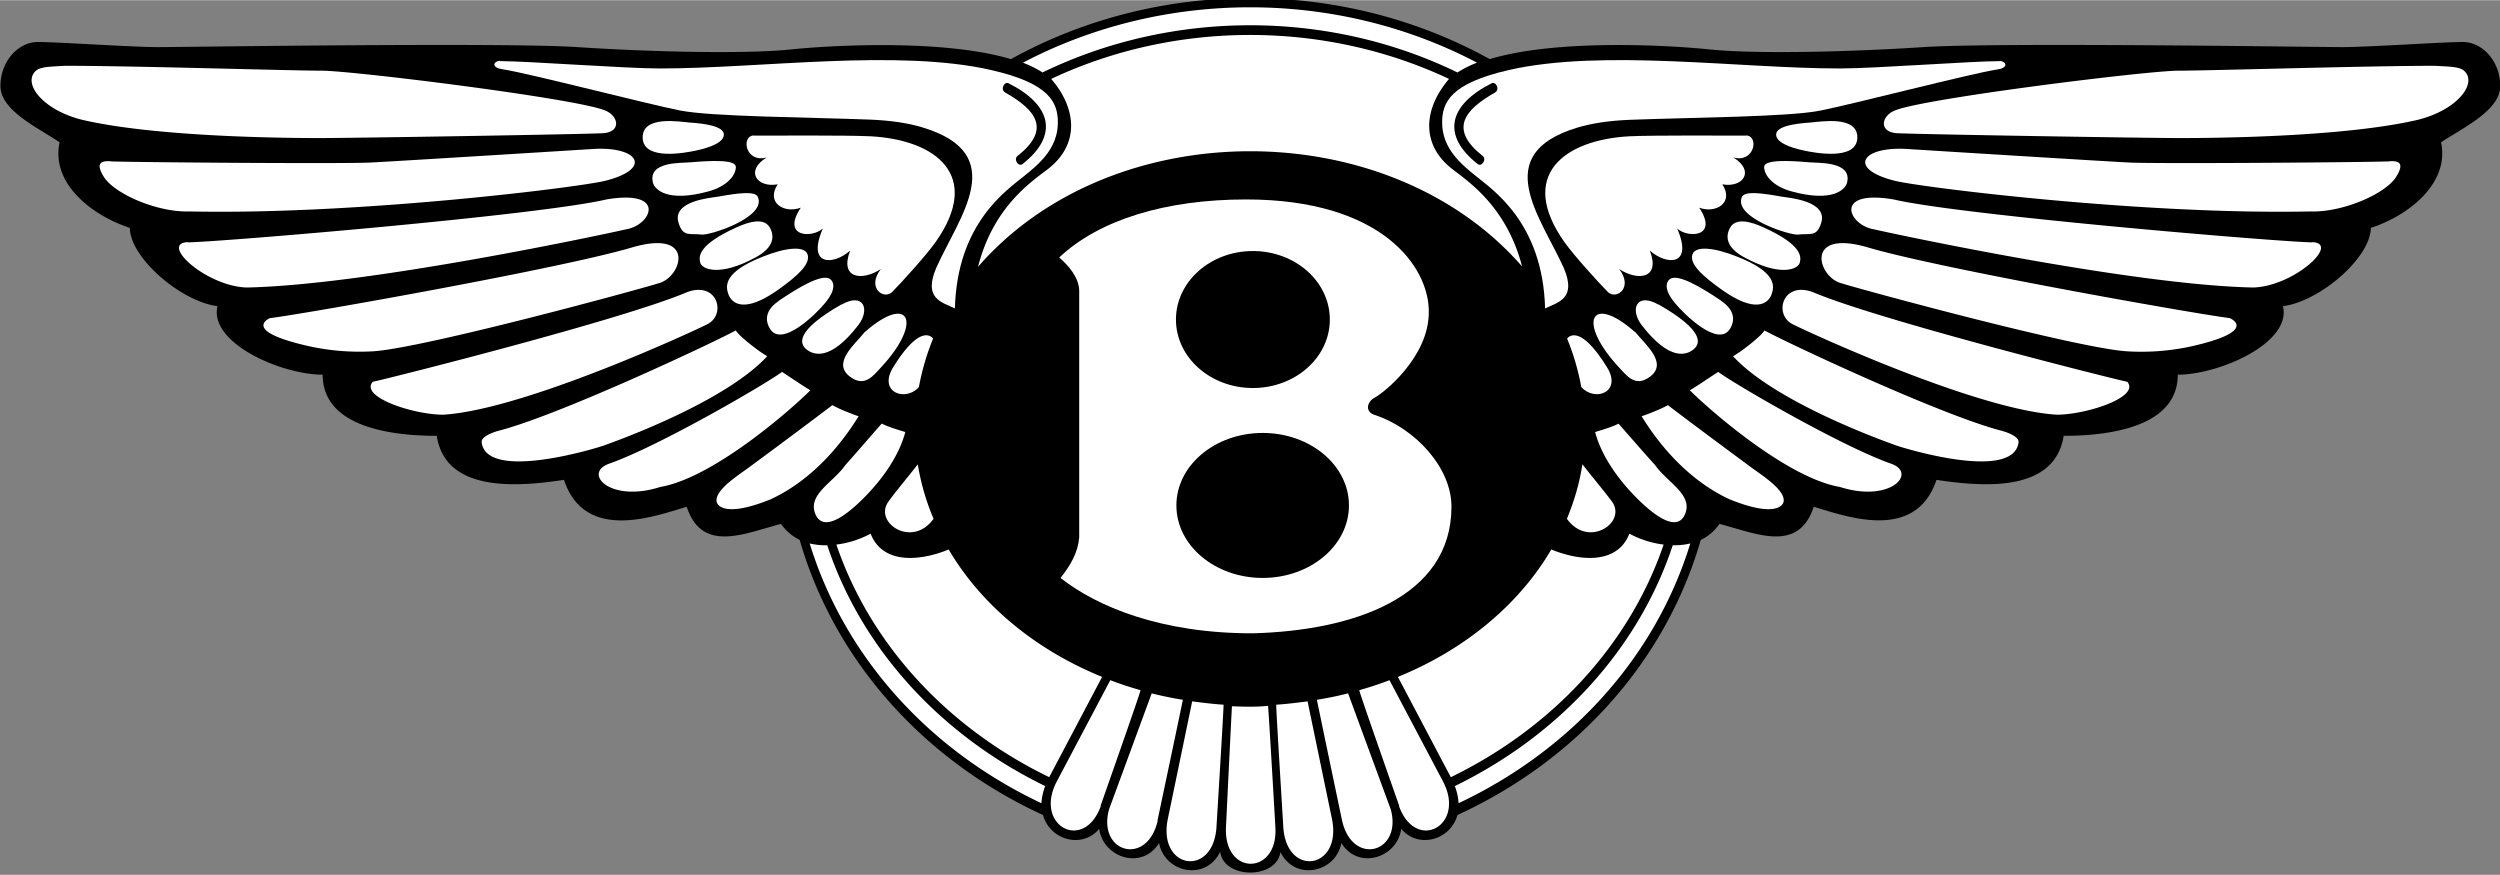
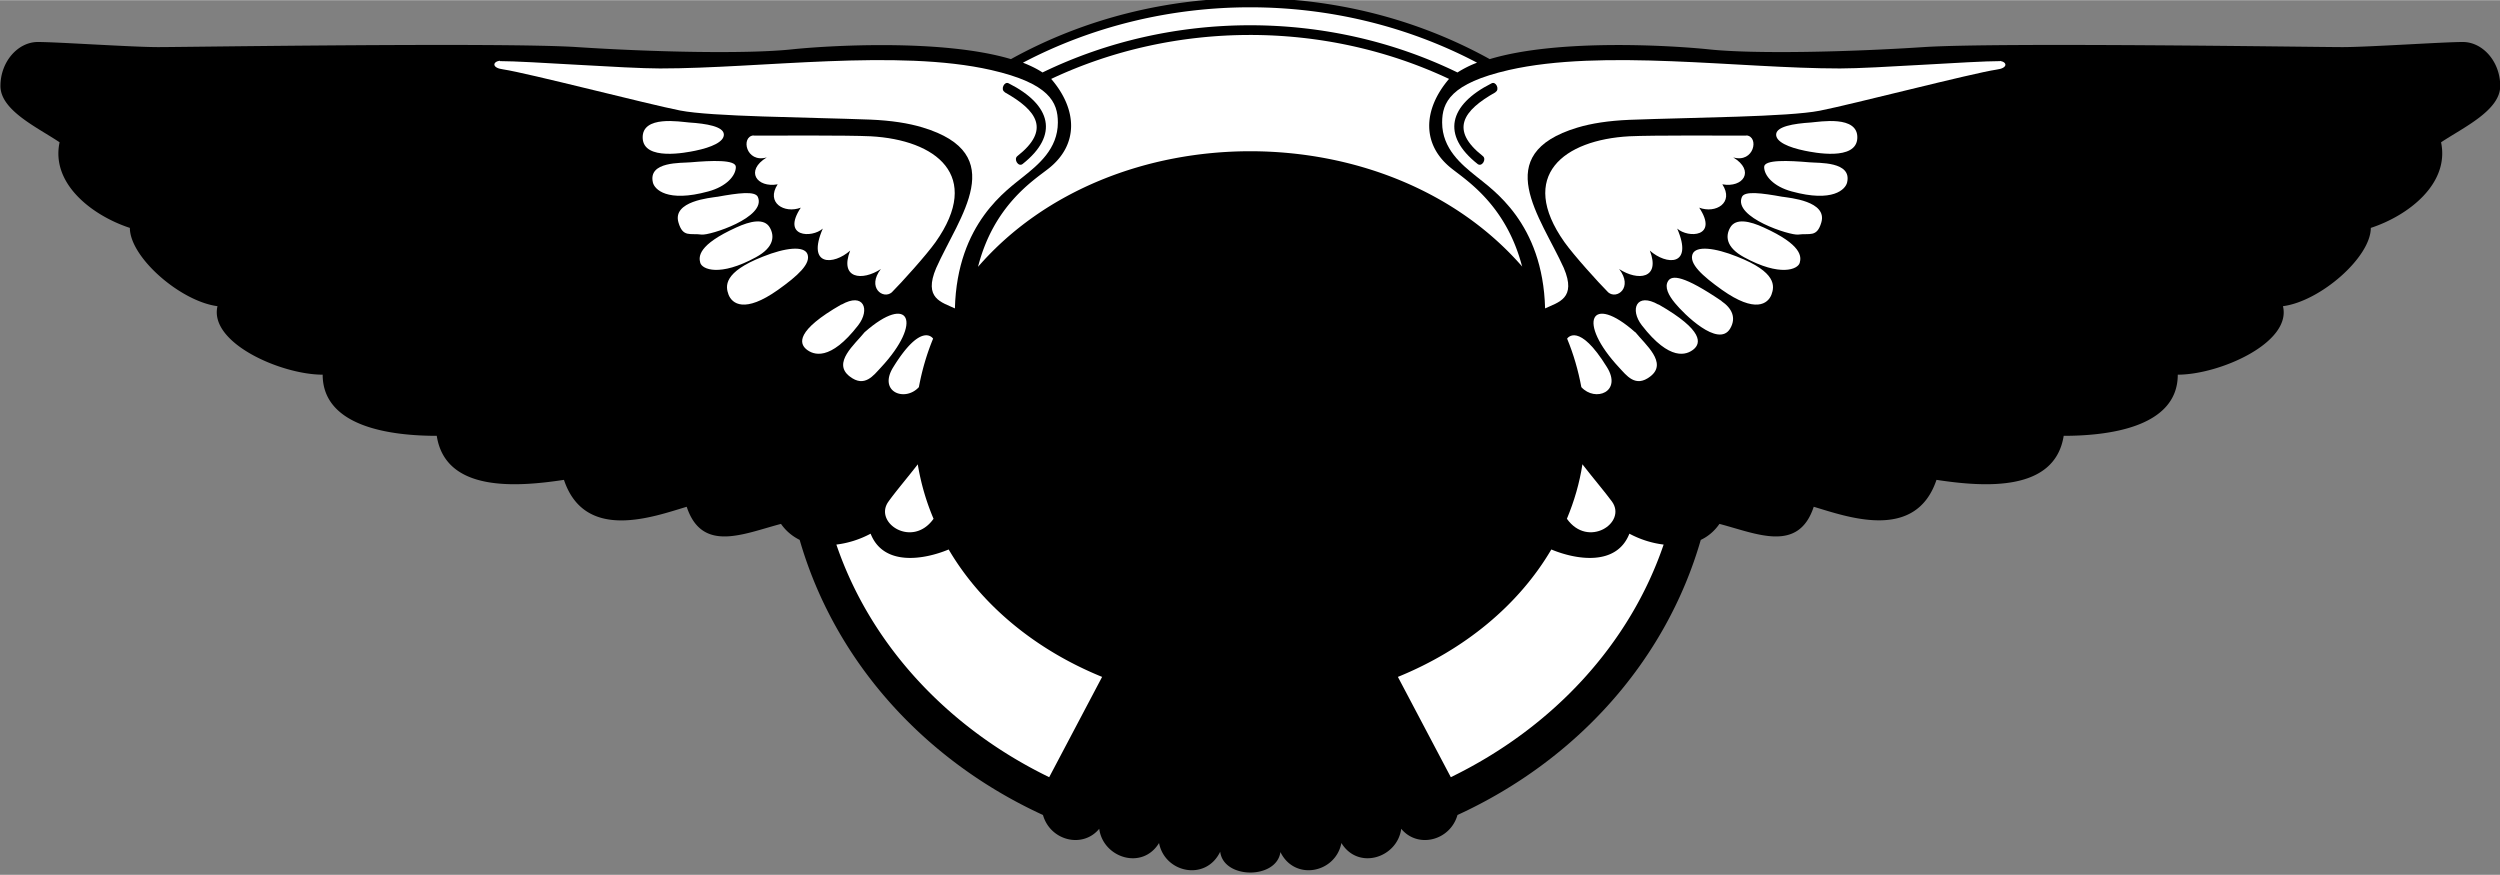
<svg xmlns="http://www.w3.org/2000/svg" xmlns:ns1="http://sodipodi.sourceforge.net/DTD/sodipodi-0.dtd" xmlns:ns2="http://www.inkscape.org/namespaces/inkscape" width="200" height="70" viewBox="0 0 11.242 3.933" version="1.1" id="svg34" ns1:docname="Bentley-logo.svg" ns2:version="1.1 (c68e22c387, 2021-05-23)">
  <rect x="0" y="0" width="11.242" height="3.933" fill="#808080" stroke="none" />
  <defs id="defs38" />
  <ns1:namedview id="namedview36" pagecolor="#ffffff" bordercolor="#999999" borderopacity="1" ns2:pageshadow="0" ns2:pageopacity="0" ns2:pagecheckerboard="0" showgrid="false" fit-margin-top="0" fit-margin-left="0" fit-margin-right="0" fit-margin-bottom="0" ns2:zoom="2.593102" ns2:cx="45.890983" ns2:cy="58.424235" ns2:window-width="1440" ns2:window-height="837" ns2:window-x="-8" ns2:window-y="-8" ns2:window-maximized="1" ns2:current-layer="svg34" />
  <path d="m 5.757,3.829 c 0.064,0.134 0.249,0.096 0.275,-0.039 0.076,0.124 0.252,0.066 0.269,-0.064 0.074,0.09 0.22,0.054 0.253,-0.062 4.8e-4,-0.002 -4.8e-4,0.002 0,0 0.542,-0.249 0.939,-0.699 1.094,-1.237 a 0.206,0.23 0 0 0 0.084,-0.072 c 0.168,0.044 0.355,0.132 0.424,-0.077 0.148,0.044 0.458,0.159 0.552,-0.121 0.217,0.033 0.532,0.055 0.572,-0.198 0.187,0 0.513,-0.033 0.513,-0.275 0.187,0 0.513,-0.143 0.473,-0.308 0.168,-0.022 0.395,-0.22 0.395,-0.352 0.168,-0.055 0.355,-0.198 0.316,-0.385 0.099,-0.066 0.266,-0.143 0.266,-0.253 0,-0.11 -0.079,-0.198 -0.168,-0.198 -0.089,0 -0.424,0.023 -0.542,0.023 -0.118,0 -1.548,-0.022 -1.884,0 -0.335,0.022 -0.759,0.032 -0.966,0.01 -0.153,-0.016 -0.672,-0.05 -0.984,0.044 -0.661,-0.366 -1.492,-0.366 -2.153,0 -0.312,-0.093 -0.832,-0.06 -0.984,-0.044 -0.207,0.022 -0.631,0.012 -0.966,-0.01 -0.335,-0.022 -1.765,0 -1.884,0 -0.118,0 -0.454,-0.023 -0.542,-0.023 -0.089,0 -0.168,0.088 -0.168,0.198 0,0.11 0.168,0.187 0.266,0.253 -0.04,0.187 0.148,0.33 0.316,0.385 0,0.132 0.227,0.33 0.394,0.352 -0.039,0.165 0.286,0.308 0.473,0.308 0,0.242 0.325,0.275 0.513,0.275 0.039,0.253 0.355,0.231 0.572,0.198 0.094,0.281 0.404,0.165 0.552,0.121 0.069,0.209 0.256,0.121 0.424,0.077 0.023,0.033 0.052,0.056 0.084,0.072 0.155,0.538 0.552,0.988 1.094,1.237 4e-4,0.002 -4.8e-4,-0.002 0,0 0.033,0.116 0.179,0.152 0.253,0.062 0.017,0.13 0.193,0.188 0.269,0.064 0.026,0.135 0.211,0.173 0.275,0.039 0.015,0.125 0.256,0.125 0.271,8.9e-5 z" id="path2" style="stroke-width:0.085" />
  <path d="m 3.915,2.399 c 0.058,0.148 0.241,0.117 0.351,0.071 0.146,0.249 0.39,0.451 0.69,0.573 L 4.718,3.494 C 4.255,3.269 3.912,2.892 3.761,2.448 a 0.479,0.535 0 0 0 0.154,-0.049 z" fill="#ffffff" id="path4" style="stroke-width:0.085" />
-   <path d="M 4.683,3.611 C 4.172,3.37 3.797,2.949 3.641,2.443 c 0.026,0.006 0.052,0.009 0.079,0.008 0.152,0.46 0.504,0.851 0.98,1.083 a 0.208,0.232 0 0 0 -0.017,0.077 z m 0.267,0.013 a 0.007,0.008 0 0 1 -2.4e-4,8.04e-4 c -0.076,0.208 -0.3,0.088 -0.199,-0.109 l 0.242,-0.458 c 0.044,0.017 0.09,0.032 0.136,0.045 9.6e-4,0.007 -0.177,0.512 -0.18,0.521 z m 0.256,0.065 c -0.047,0.208 -0.272,0.145 -0.219,-0.05 l 0.192,-0.522 c 0.046,0.012 0.092,0.021 0.14,0.029 4.8e-4,0.002 -0.114,0.543 -0.114,0.543 z m 0.264,0.033 c -0.017,0.224 -0.263,0.185 -0.219,-0.038 0,1.79e-4 0.11,-0.53 0.11,-0.531 0.046,0.006 0.093,0.012 0.141,0.015 0.002,0.005 -0.032,0.55 -0.032,0.555 z m 0.043,-0.003 c 0,8.9e-5 0.026,-0.542 0.027,-0.544 0.046,0.002 0.114,0.004 0.162,-0.002 0.002,0.005 0.033,0.54 0.033,0.544 0.015,0.219 -0.233,0.224 -0.222,0.001 z M 0.162,0.317 c 0.022,-0.019 0.07,-0.018 0.13,-0.022 0.306,0 1.016,0.022 1.154,0.022 0.138,0 1.114,0.121 1.267,0.176 0.069,0.022 0.084,0.099 0,0.105 -0.084,0.005 -1.126,0.022 -1.274,0.022 -0.115,0 -0.711,-0.002 -1.056,-0.079 -0.187,-0.041 -0.287,-0.168 -0.22,-0.225 z m 0.336,0.408 c 0.178,0.005 1.065,0.011 1.169,0.005 0.104,-0.005 0.907,-0.055 1.001,-0.061 0.203,-0.012 0.268,0.089 0.054,0.143 -0.108,0.028 -1.109,0.154 -1.869,0.138 -0.143,0.005 -0.335,-0.077 -0.385,-0.154 -0.049,-0.077 0.005,-0.072 0.03,-0.072 z M 0.843,1.089 c 0.123,0 1.578,-0.121 1.884,-0.193 0.266,-0.045 0.206,0.107 0.099,0.132 -0.09,0.021 -1.169,0.253 -1.716,0.264 -0.182,-0.005 -0.394,-0.198 -0.266,-0.204 z m 0.37,0.341 c 0.173,-0.022 1.322,-0.226 1.632,-0.319 0.281,-0.081 0.224,0.127 0.123,0.16 -0.09,0.029 -1.069,0.295 -1.292,0.308 A 1.182,1.32 0 0 1 1.394,1.557 C 1.079,1.487 1.213,1.43 1.213,1.43 Z m 0.464,0.286 c 0.123,-0.028 1.124,-0.281 1.41,-0.402 0.139,-0.054 0.181,0.099 0.094,0.143 -0.054,0.028 -0.823,0.385 -1.188,0.407 -0.133,0 -0.379,-0.08 -0.316,-0.149 z m 1.632,-0.231 c -0.113,0.061 -0.804,0.385 -1.07,0.452 -0.037,0.011 -0.076,0.029 -0.073,0.052 0.024,0.176 0.514,0.026 0.548,0.014 0.188,-0.067 0.573,-0.225 0.736,-0.402 -0.039,-0.022 -0.131,-0.094 -0.141,-0.116 z m 0.207,0.187 c -0.074,0.055 -0.557,0.336 -0.779,0.413 -0.116,0.043 0.006,0.176 0.232,0.104 0.25,-0.043 0.616,-0.374 0.675,-0.435 -0.03,-0.017 -0.094,-0.061 -0.128,-0.083 z m 0.227,0.149 c -0.089,0.068 -0.261,0.196 -0.371,0.277 -0.045,0.034 -0.153,0.1 -0.15,0.153 0.001,0.025 0.044,0.074 0.242,-0.006 0.123,-0.056 0.271,-0.17 0.397,-0.374 -0.025,-0.008 -0.089,-0.033 -0.118,-0.05 z m 0.222,0.083 c -0.046,0.052 -0.106,0.122 -0.164,0.187 -0.054,0.078 -0.174,0.133 -0.133,0.223 0.045,0.097 0.186,-0.043 0.236,-0.096 0.072,-0.076 0.141,-0.176 0.167,-0.276 -0.035,-0.011 -0.074,-0.022 -0.106,-0.038 z" fill="#ffffff" id="path6" style="stroke-width:0.085" />
  <path d="m 2.248,0.274 c 0.128,0 0.562,0.033 0.72,0.033 0.453,0 1.067,-0.089 1.489,0.007 0.262,0.06 0.3,0.145 0.3,0.236 0,0.119 -0.089,0.19 -0.152,0.241 -0.074,0.061 -0.301,0.209 -0.311,0.595 -0.059,-0.028 -0.143,-0.044 -0.084,-0.182 0.103,-0.231 0.336,-0.512 -0.062,-0.632 -0.063,-0.019 -0.14,-0.031 -0.234,-0.035 -0.291,-0.011 -0.713,-0.013 -0.856,-0.041 -0.143,-0.028 -0.683,-0.168 -0.796,-0.185 -0.049,-0.006 -0.049,-0.033 -0.015,-0.039 z" fill="#ffffff" id="path8" style="stroke-width:0.085" />
-   <path d="m 3.388,0.609 c 0.104,0 0.421,-0.002 0.527,0.003 0.294,0.016 0.504,0.176 0.292,0.476 -0.042,0.059 -0.153,0.182 -0.197,0.226 -0.039,0.033 -0.113,-0.022 -0.049,-0.105 -0.084,0.055 -0.187,0.044 -0.138,-0.083 -0.074,0.066 -0.197,0.072 -0.123,-0.099 -0.049,0.044 -0.187,0.039 -0.099,-0.094 -0.074,0.028 -0.158,-0.022 -0.104,-0.105 -0.094,0.017 -0.148,-0.061 -0.049,-0.121 -0.094,0.027 -0.118,-0.094 -0.059,-0.099 z m -0.289,-0.059 c -0.04,-0.003 -0.213,-0.034 -0.209,0.07 0.004,0.104 0.197,0.065 0.236,0.057 0.073,-0.015 0.131,-0.04 0.129,-0.074 -0.002,-0.035 -0.078,-0.048 -0.156,-0.053 z m 0.007,0.179 c -0.042,0.004 -0.193,-0.005 -0.17,0.091 0.007,0.03 0.063,0.091 0.249,0.04 0.082,-0.022 0.124,-0.071 0.124,-0.11 0,-0.034 -0.11,-0.029 -0.203,-0.021 z m 0.119,0.155 c -0.03,0.005 -0.203,0.019 -0.174,0.116 0.02,0.068 0.052,0.047 0.104,0.054 0.035,0.005 0.293,-0.077 0.253,-0.169 -0.012,-0.028 -0.088,-0.018 -0.183,-8.04e-4 z m 0.086,0.138 c -0.172,0.078 -0.17,0.131 -0.162,0.159 0.008,0.029 0.087,0.064 0.25,-0.025 0.083,-0.045 0.084,-0.096 0.063,-0.133 -0.025,-0.045 -0.09,-0.029 -0.151,-0.001 z m 0.12,0.131 c -0.179,0.07 -0.169,0.133 -0.155,0.171 0.016,0.041 0.072,0.085 0.222,-0.021 0.09,-0.064 0.149,-0.118 0.133,-0.161 -0.015,-0.039 -0.1,-0.029 -0.2,0.011 z m 0.07,0.2 c -0.047,0.032 -0.068,0.075 -0.039,0.124 0.053,0.088 0.209,-0.067 0.248,-0.115 0.029,-0.035 0.048,-0.072 0.031,-0.099 -0.017,-0.028 -0.07,-0.026 -0.241,0.09 z m 0.283,0.015 c -0.208,0.119 -0.188,0.176 -0.159,0.201 0.032,0.027 0.108,0.056 0.234,-0.107 0.055,-0.071 0.025,-0.15 -0.075,-0.093 z m 0.104,0.125 c -0.044,0.055 -0.147,0.138 -0.067,0.199 0.067,0.052 0.107,-0.005 0.14,-0.04 0.192,-0.206 0.128,-0.336 -0.073,-0.159 z" fill="#ffffff" id="path10" style="stroke-width:0.085" />
+   <path d="m 3.388,0.609 c 0.104,0 0.421,-0.002 0.527,0.003 0.294,0.016 0.504,0.176 0.292,0.476 -0.042,0.059 -0.153,0.182 -0.197,0.226 -0.039,0.033 -0.113,-0.022 -0.049,-0.105 -0.084,0.055 -0.187,0.044 -0.138,-0.083 -0.074,0.066 -0.197,0.072 -0.123,-0.099 -0.049,0.044 -0.187,0.039 -0.099,-0.094 -0.074,0.028 -0.158,-0.022 -0.104,-0.105 -0.094,0.017 -0.148,-0.061 -0.049,-0.121 -0.094,0.027 -0.118,-0.094 -0.059,-0.099 z m -0.289,-0.059 c -0.04,-0.003 -0.213,-0.034 -0.209,0.07 0.004,0.104 0.197,0.065 0.236,0.057 0.073,-0.015 0.131,-0.04 0.129,-0.074 -0.002,-0.035 -0.078,-0.048 -0.156,-0.053 z m 0.007,0.179 c -0.042,0.004 -0.193,-0.005 -0.17,0.091 0.007,0.03 0.063,0.091 0.249,0.04 0.082,-0.022 0.124,-0.071 0.124,-0.11 0,-0.034 -0.11,-0.029 -0.203,-0.021 z m 0.119,0.155 c -0.03,0.005 -0.203,0.019 -0.174,0.116 0.02,0.068 0.052,0.047 0.104,0.054 0.035,0.005 0.293,-0.077 0.253,-0.169 -0.012,-0.028 -0.088,-0.018 -0.183,-8.04e-4 z m 0.086,0.138 c -0.172,0.078 -0.17,0.131 -0.162,0.159 0.008,0.029 0.087,0.064 0.25,-0.025 0.083,-0.045 0.084,-0.096 0.063,-0.133 -0.025,-0.045 -0.09,-0.029 -0.151,-0.001 z m 0.12,0.131 c -0.179,0.07 -0.169,0.133 -0.155,0.171 0.016,0.041 0.072,0.085 0.222,-0.021 0.09,-0.064 0.149,-0.118 0.133,-0.161 -0.015,-0.039 -0.1,-0.029 -0.2,0.011 z m 0.07,0.2 z m 0.283,0.015 c -0.208,0.119 -0.188,0.176 -0.159,0.201 0.032,0.027 0.108,0.056 0.234,-0.107 0.055,-0.071 0.025,-0.15 -0.075,-0.093 z m 0.104,0.125 c -0.044,0.055 -0.147,0.138 -0.067,0.199 0.067,0.052 0.107,-0.005 0.14,-0.04 0.192,-0.206 0.128,-0.336 -0.073,-0.159 z" fill="#ffffff" id="path10" style="stroke-width:0.085" />
  <path d="m 4.518,0.414 c 0.146,0.082 0.207,0.169 0.057,0.287 -0.018,0.014 0.004,0.05 0.023,0.036 0.165,-0.13 0.13,-0.266 -0.062,-0.363 -0.02,-0.011 -0.038,0.028 -0.018,0.039 z" id="path12" style="stroke-width:0.085" />
-   <path d="m 6.527,2.278 c 0,-0.176 -0.162,-0.351 -0.342,-0.412 -0.048,-0.012 -0.04,-0.06 -0.003,-0.079 0.036,-0.018 0.246,-0.182 0.243,-0.388 0,-0.2 -0.21,-0.503 -0.822,-0.503 -0.36,0 -0.66,0.091 -0.84,0.261 0.042,0.036 0.09,0.091 0.09,0.151 v 1.108 c -0.006,0.067 -0.036,0.121 -0.084,0.182 0.162,0.128 0.451,0.25 0.866,0.249 0.444,-0.012 0.892,-0.158 0.892,-0.57 z" fill="#ffffff" id="path14" style="stroke-width:0.085" />
  <ellipse cx="5.634" cy="1.436" rx="0.346" ry="0.308" id="ellipse16" style="stroke-width:0.085" />
  <ellipse cx="5.678" cy="2.272" rx="0.388" ry="0.326" id="ellipse18" style="stroke-width:0.085" />
  <path d="m 4.132,1.74 c 0.014,-0.075 0.035,-0.148 0.064,-0.218 -0.002,-0.003 -0.053,-0.076 -0.179,0.128 -0.07,0.112 0.053,0.158 0.115,0.09 z m -0.004,0.346 c -0.052,0.067 -0.101,0.124 -0.133,0.169 -0.068,0.095 0.108,0.211 0.203,0.077 A 0.878,0.981 0 0 1 4.127,2.087 Z M 6.554,0.325 a 0.498,0.556 0 0 1 0.088,-0.044 c -0.631,-0.332 -1.41,-0.332 -2.042,0 0.033,0.013 0.062,0.027 0.088,0.044 0.585,-0.284 1.287,-0.282 1.866,0 z" fill="#ffffff" id="path20" style="stroke-width:0.085" />
  <path d="M 6.845,1.199 C 6.774,0.924 6.597,0.812 6.529,0.758 c -0.138,-0.108 -0.13,-0.267 -0.013,-0.404 -0.563,-0.265 -1.233,-0.262 -1.789,0 0.118,0.137 0.125,0.296 -0.013,0.404 -0.069,0.054 -0.246,0.166 -0.316,0.441 0.602,-0.693 1.846,-0.693 2.448,0 z m 0.482,1.2 c -0.058,0.148 -0.241,0.117 -0.351,0.071 -0.146,0.249 -0.39,0.451 -0.69,0.573 l 0.238,0.451 c 0.463,-0.225 0.806,-0.602 0.957,-1.046 a 0.478,0.534 0 0 1 -0.154,-0.049 z" fill="#ffffff" id="path22" style="stroke-width:0.085" />
-   <path d="m 6.559,3.611 c 0.511,-0.241 0.887,-0.663 1.042,-1.168 a 0.342,0.382 0 0 1 -0.079,0.008 c -0.152,0.46 -0.504,0.851 -0.98,1.083 a 0.208,0.232 0 0 1 0.017,0.077 z m -0.268,0.013 3.2e-4,8.04e-4 c 0.076,0.208 0.3,0.088 0.199,-0.109 l -0.242,-0.458 c -0.044,0.017 -0.09,0.032 -0.136,0.045 -9.6e-4,0.007 0.177,0.512 0.18,0.521 z m -0.256,0.065 c 0.047,0.208 0.272,0.145 0.219,-0.05 0,0 -0.182,-0.495 -0.192,-0.522 -0.046,0.012 -0.092,0.021 -0.14,0.029 -4.8e-4,0.002 0.113,0.543 0.113,0.543 z m -0.264,0.033 c 0.017,0.224 0.263,0.185 0.219,-0.038 8e-5,1.79e-4 -0.11,-0.53 -0.11,-0.531 -0.046,0.006 -0.093,0.012 -0.141,0.015 -0.002,0.005 0.032,0.55 0.032,0.555 z M 11.08,0.317 c -0.022,-0.019 -0.07,-0.018 -0.13,-0.022 -0.306,0 -1.016,0.022 -1.154,0.022 -0.138,0 -1.114,0.121 -1.267,0.176 -0.069,0.022 -0.084,0.099 0,0.105 0.084,0.005 1.126,0.022 1.274,0.022 0.115,0 0.712,-0.002 1.056,-0.079 0.187,-0.041 0.287,-0.168 0.22,-0.225 z m -0.336,0.408 c -0.178,0.005 -1.065,0.011 -1.169,0.005 -0.104,-0.005 -0.907,-0.055 -1.001,-0.061 -0.203,-0.012 -0.268,0.089 -0.054,0.143 0.108,0.028 1.109,0.154 1.869,0.138 0.143,0.005 0.335,-0.077 0.385,-0.154 0.049,-0.077 -0.005,-0.072 -0.03,-0.072 z M 10.399,1.089 c -0.123,0 -1.578,-0.121 -1.884,-0.193 -0.266,-0.045 -0.206,0.107 -0.099,0.132 0.09,0.021 1.169,0.253 1.716,0.264 0.182,-0.005 0.394,-0.198 0.266,-0.204 z m -0.37,0.341 c -0.173,-0.022 -1.322,-0.226 -1.632,-0.319 -0.281,-0.081 -0.224,0.127 -0.123,0.16 0.09,0.029 1.069,0.295 1.292,0.308 a 1.182,1.32 0 0 0 0.282,-0.021 c 0.315,-0.07 0.181,-0.127 0.181,-0.127 z m -0.464,0.286 c -0.123,-0.028 -1.124,-0.281 -1.41,-0.402 -0.139,-0.054 -0.181,0.099 -0.094,0.143 0.054,0.028 0.823,0.385 1.188,0.407 0.133,0 0.379,-0.08 0.316,-0.149 z M 7.934,1.485 c 0.113,0.061 0.804,0.385 1.07,0.452 0.037,0.011 0.076,0.029 0.073,0.052 -0.024,0.176 -0.514,0.026 -0.548,0.014 -0.188,-0.067 -0.573,-0.225 -0.736,-0.402 0.04,-0.022 0.131,-0.094 0.141,-0.116 z m -0.207,0.187 c 0.074,0.055 0.557,0.336 0.779,0.413 0.116,0.043 -0.006,0.176 -0.232,0.104 -0.25,-0.043 -0.616,-0.374 -0.675,-0.435 0.03,-0.017 0.094,-0.061 0.128,-0.083 z m -0.227,0.149 c 0.089,0.068 0.261,0.196 0.371,0.277 0.045,0.034 0.153,0.1 0.15,0.153 -0.001,0.025 -0.044,0.074 -0.242,-0.006 -0.123,-0.056 -0.271,-0.17 -0.397,-0.374 0.025,-0.008 0.089,-0.033 0.118,-0.05 z m -0.222,0.083 c 0.046,0.052 0.106,0.122 0.165,0.187 0.054,0.078 0.174,0.133 0.133,0.223 -0.045,0.097 -0.186,-0.043 -0.236,-0.096 -0.072,-0.076 -0.141,-0.176 -0.167,-0.276 0.035,-0.011 0.074,-0.022 0.106,-0.038 z" fill="#ffffff" id="path24" style="stroke-width:0.085" />
  <path d="m 8.994,0.274 c -0.128,0 -0.562,0.033 -0.72,0.033 -0.454,0 -1.067,-0.089 -1.489,0.007 -0.262,0.06 -0.3,0.145 -0.3,0.236 0,0.119 0.089,0.19 0.152,0.241 0.074,0.061 0.301,0.209 0.311,0.595 0.059,-0.028 0.143,-0.044 0.084,-0.182 C 6.928,0.974 6.696,0.693 7.093,0.573 c 0.063,-0.019 0.14,-0.031 0.234,-0.035 0.291,-0.011 0.713,-0.013 0.856,-0.041 0.143,-0.028 0.683,-0.168 0.796,-0.185 0.049,-0.006 0.049,-0.033 0.015,-0.039 z" fill="#ffffff" id="path26" style="stroke-width:0.085" />
  <path d="m 7.854,0.609 c -0.104,0 -0.421,-0.002 -0.527,0.003 -0.294,0.016 -0.504,0.176 -0.292,0.476 0.042,0.059 0.153,0.182 0.197,0.226 0.039,0.033 0.113,-0.022 0.049,-0.105 0.084,0.055 0.187,0.044 0.138,-0.083 0.074,0.066 0.197,0.072 0.123,-0.099 0.049,0.044 0.187,0.039 0.099,-0.094 0.074,0.028 0.158,-0.022 0.104,-0.105 0.094,0.017 0.148,-0.061 0.049,-0.121 0.094,0.027 0.118,-0.094 0.059,-0.099 z m 0.289,-0.059 c 0.04,-0.003 0.213,-0.034 0.209,0.07 -0.004,0.104 -0.197,0.065 -0.236,0.057 -0.073,-0.015 -0.131,-0.04 -0.129,-0.074 0.002,-0.035 0.078,-0.048 0.156,-0.053 z m -0.007,0.179 c 0.042,0.004 0.193,-0.005 0.17,0.091 -0.007,0.03 -0.063,0.091 -0.249,0.04 -0.082,-0.022 -0.124,-0.071 -0.124,-0.11 0,-0.034 0.11,-0.029 0.203,-0.021 z m -0.12,0.155 c 0.03,0.005 0.203,0.019 0.174,0.116 -0.02,0.068 -0.052,0.047 -0.104,0.054 -0.035,0.005 -0.293,-0.077 -0.253,-0.169 0.012,-0.028 0.088,-0.018 0.183,-8.04e-4 z M 7.931,1.022 c 0.172,0.078 0.17,0.131 0.162,0.159 -0.008,0.029 -0.087,0.064 -0.25,-0.025 -0.083,-0.045 -0.084,-0.096 -0.063,-0.133 0.025,-0.045 0.09,-0.029 0.151,-0.001 z m -0.12,0.131 c 0.179,0.07 0.169,0.133 0.155,0.171 -0.016,0.041 -0.072,0.085 -0.222,-0.021 -0.09,-0.064 -0.149,-0.118 -0.133,-0.161 0.015,-0.039 0.1,-0.029 0.2,0.011 z m -0.07,0.2 c 0.047,0.032 0.068,0.075 0.039,0.124 -0.053,0.088 -0.209,-0.067 -0.248,-0.115 -0.029,-0.035 -0.048,-0.072 -0.031,-0.099 0.017,-0.028 0.07,-0.026 0.241,0.09 z m -0.283,0.015 c 0.208,0.119 0.188,0.176 0.159,0.201 -0.032,0.027 -0.108,0.056 -0.234,-0.107 -0.055,-0.071 -0.025,-0.15 0.075,-0.093 z m -0.104,0.125 c 0.044,0.055 0.147,0.138 0.067,0.199 -0.067,0.052 -0.107,-0.005 -0.14,-0.04 -0.192,-0.206 -0.128,-0.336 0.072,-0.159 z" fill="#ffffff" id="path28" style="stroke-width:0.085" />
  <path d="m 6.725,0.414 c -0.146,0.082 -0.207,0.169 -0.057,0.287 0.018,0.014 -0.004,0.05 -0.023,0.036 -0.165,-0.13 -0.13,-0.266 0.062,-0.363 0.02,-0.011 0.038,0.028 0.018,0.039 z" id="path30" style="stroke-width:0.085" />
  <path d="m 7.111,1.74 c -0.014,-0.075 -0.035,-0.148 -0.064,-0.218 0.002,-0.003 0.053,-0.076 0.179,0.128 0.07,0.112 -0.053,0.158 -0.115,0.09 z m 0.004,0.346 c 0.052,0.067 0.101,0.124 0.134,0.169 0.068,0.095 -0.108,0.211 -0.203,0.077 0.033,-0.079 0.057,-0.161 0.07,-0.246 z" fill="#ffffff" id="path32" style="stroke-width:0.085" />
</svg>